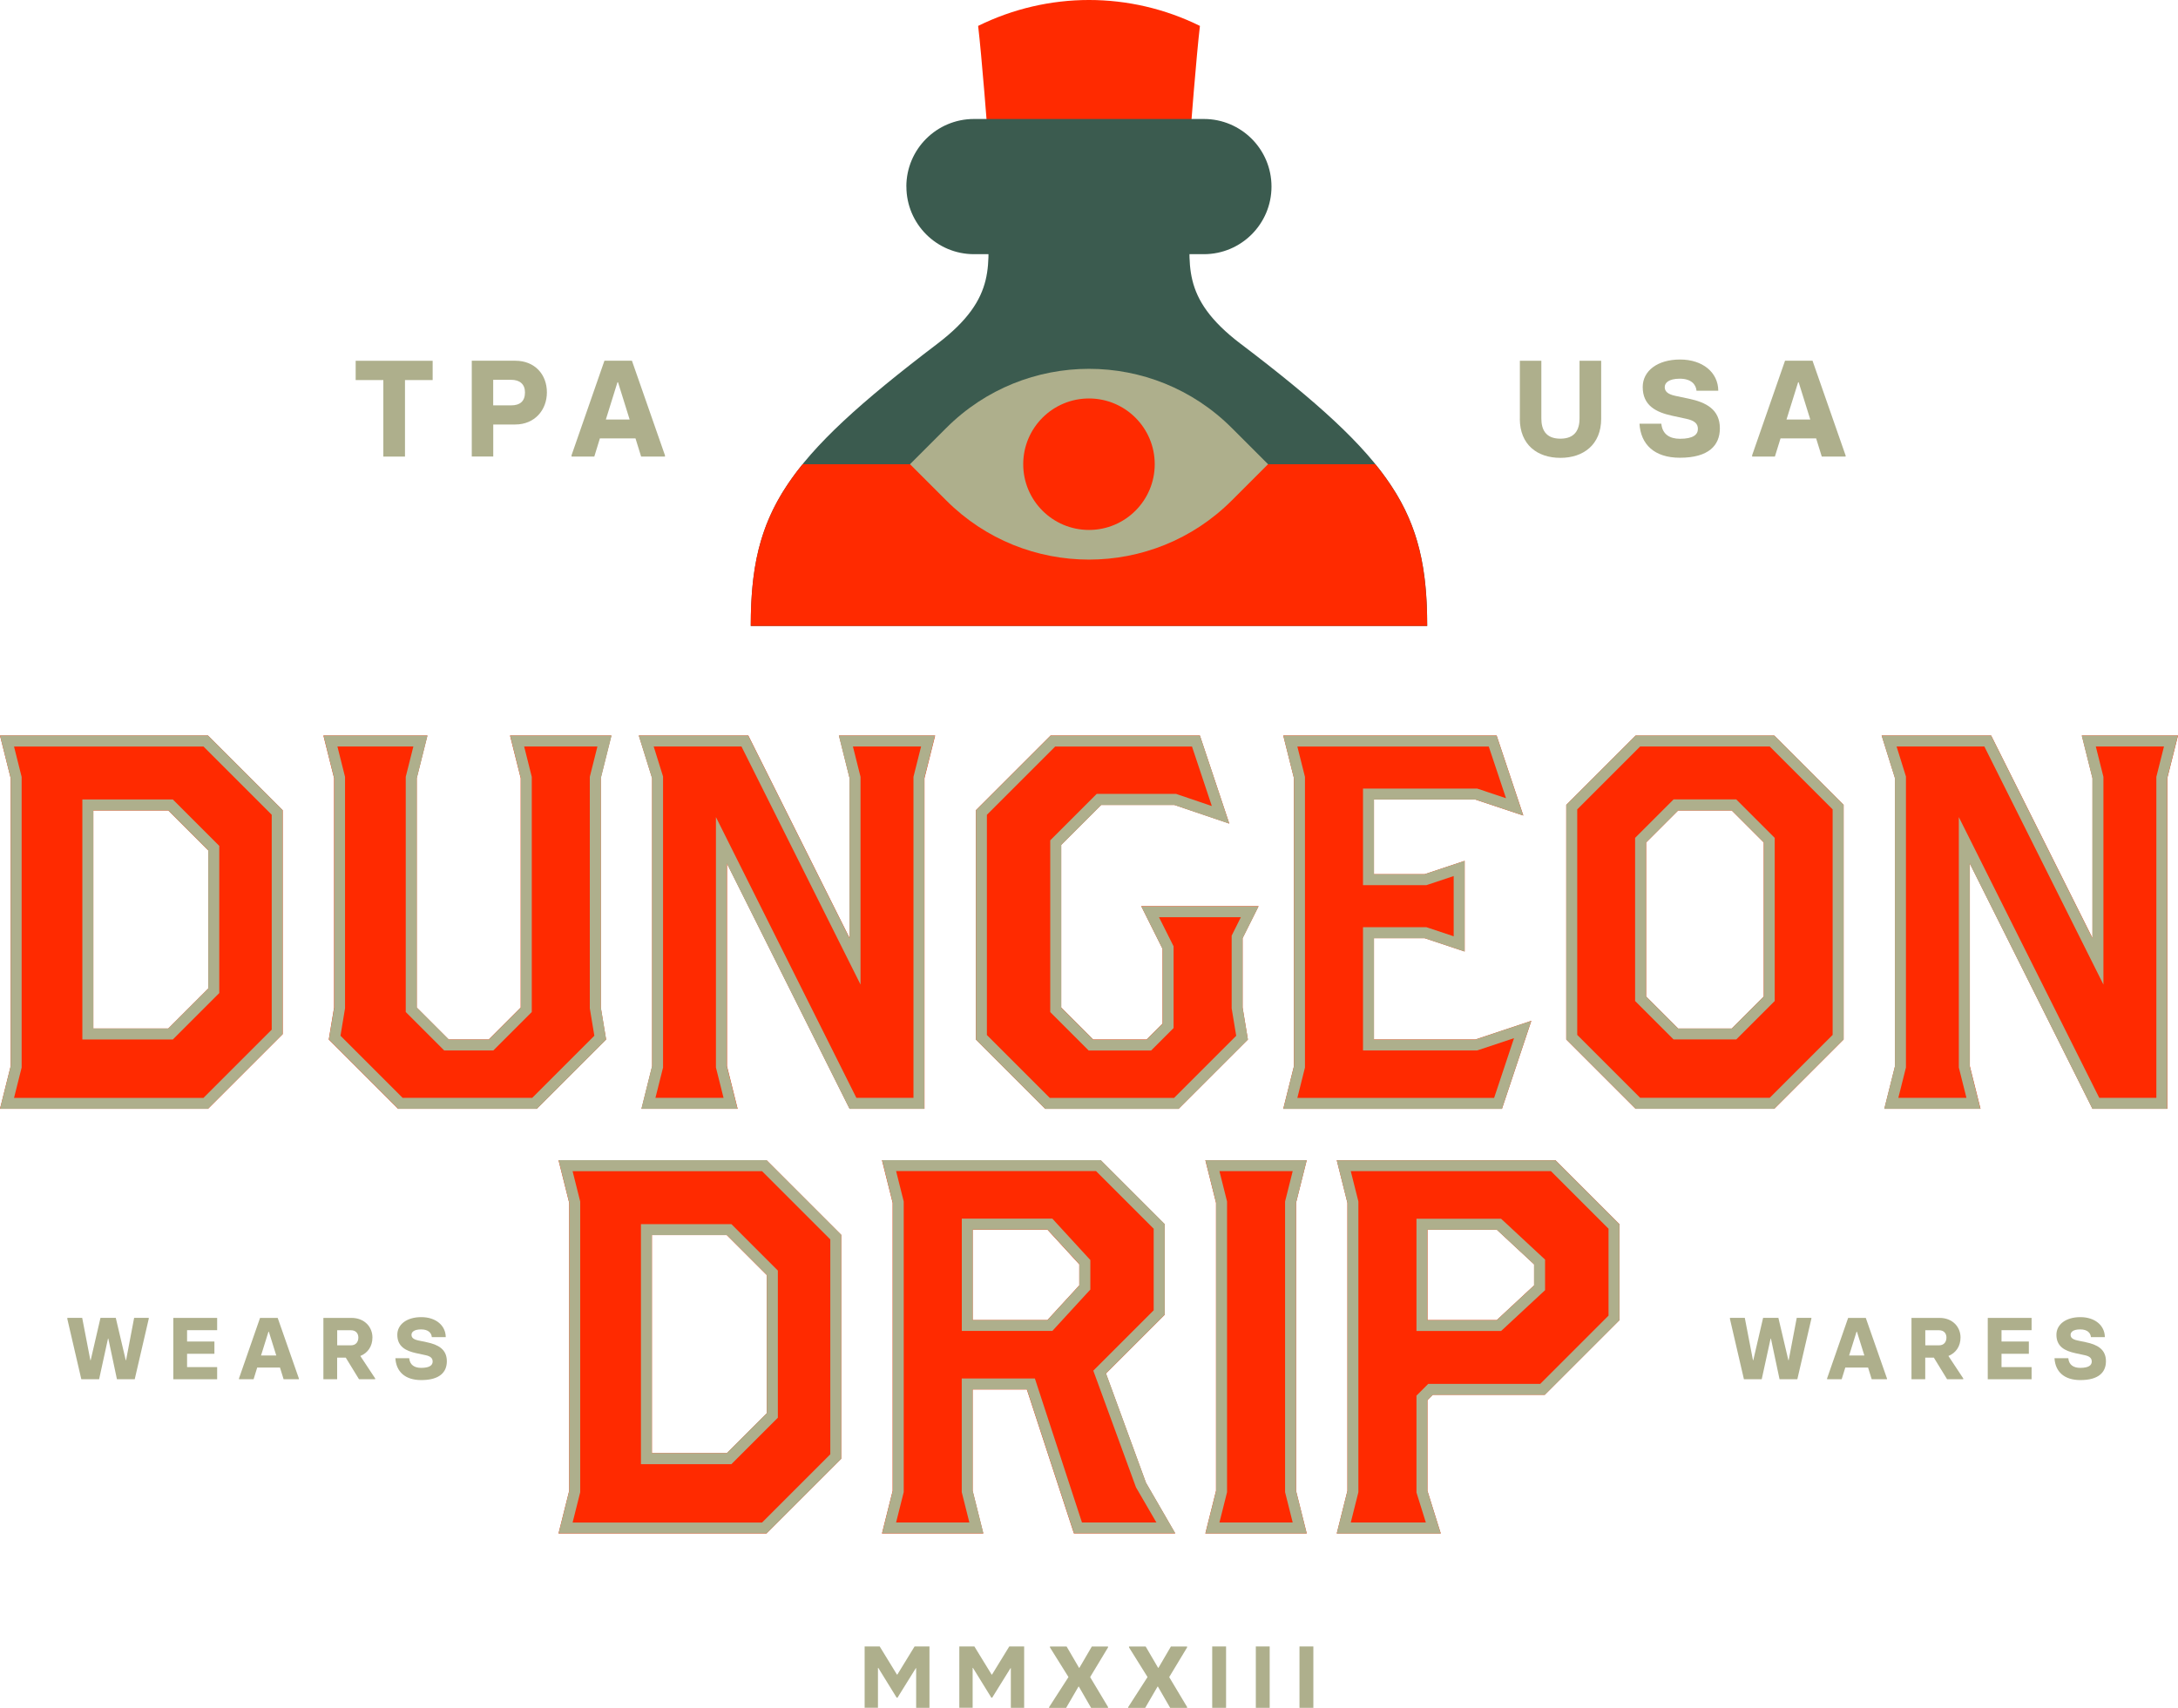
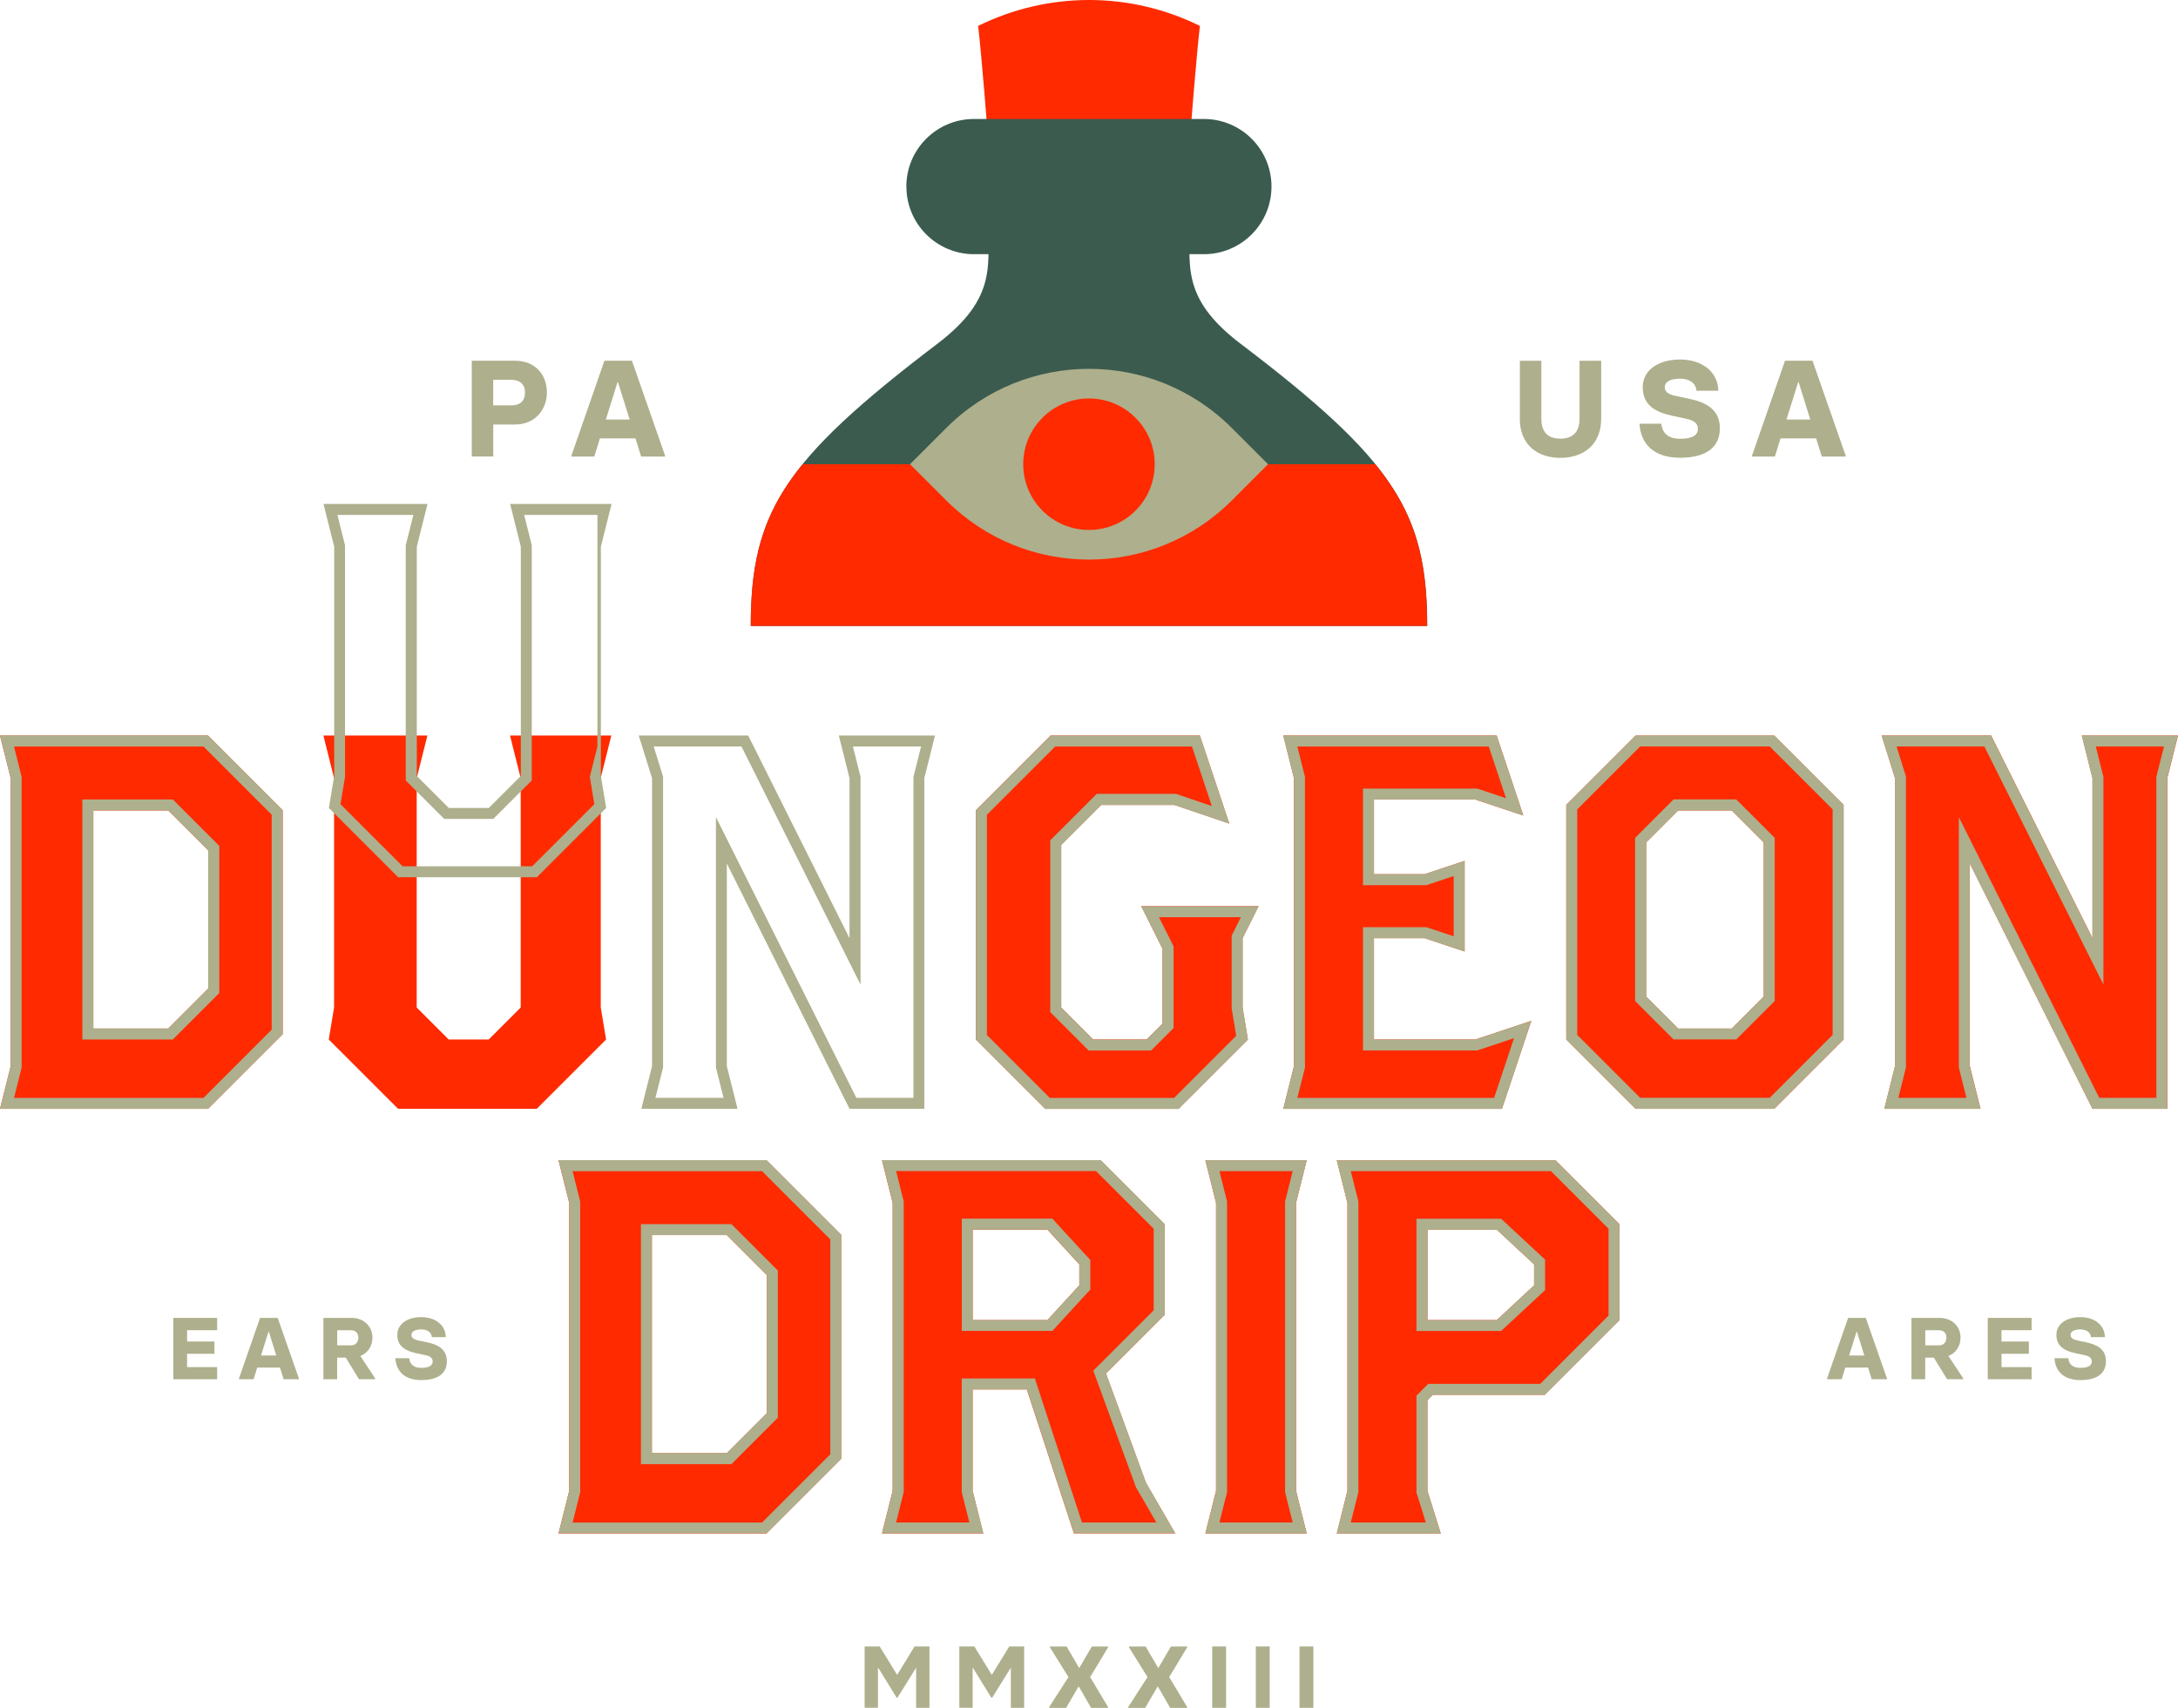
<svg xmlns="http://www.w3.org/2000/svg" id="Logo_Options" viewBox="0 0 397.49 311.77">
  <defs>
    <style>.cls-1{fill:#3b5b4f;}.cls-1,.cls-2,.cls-3{stroke-width:0px;}.cls-2{fill:#aeaf8c;}.cls-3{fill:#ff2a00;}</style>
  </defs>
  <g id="STacked">
    <path class="cls-3" d="m37.96,134.27H0l1.95,7.79v52.56l-1.95,7.79h37.96l13.63-13.63v-40.88l-13.63-13.63Zm.05,46.18l-7.3,7.3h-13.68v-39.8h13.68l7.3,7.3v25.2Z" />
    <path class="cls-3" d="m109.64,142.06v41.86l.97,5.84-12.65,12.65h-25.31l-12.65-12.65.97-5.84v-41.86l-1.95-7.79h18.98l-1.95,7.79v41.86l5.84,5.84h7.3l5.84-5.84v-41.86l-1.95-7.79h18.49l-1.95,7.79Z" />
    <polygon class="cls-3" points="226.77 171.26 229.69 165.42 208.28 165.42 212.17 173.21 212.17 186.84 209.25 189.76 199.51 189.76 193.67 183.91 193.67 154.23 200.97 146.93 214.31 146.93 224.34 150.33 218.98 134.27 191.73 134.27 178.1 147.9 178.1 189.76 190.75 202.41 215.09 202.41 227.74 189.76 226.77 183.91 226.77 171.26" />
    <polygon class="cls-3" points="269.25 189.76 250.75 189.76 250.75 171.26 260 171.26 267.3 173.69 267.3 157.15 260 159.58 250.75 159.58 250.75 145.95 269.25 145.95 278.01 148.87 273.14 134.27 234.2 134.27 236.15 142.06 236.15 194.62 234.2 202.41 274.11 202.41 279.47 186.35 269.25 189.76" />
    <path class="cls-3" d="m323.81,202.41h-25.31l-12.65-12.65v-42.83l12.65-12.65h25.31l12.65,12.65v42.83l-12.65,12.65Zm-1.92-48.62l-5.84-5.84h-9.79l-5.84,5.84v28.12l5.84,5.84h9.79l5.84-5.84v-28.12Z" />
    <polygon class="cls-3" points="379.94 134.27 381.89 142.06 381.89 171.26 363.39 134.27 343.41 134.27 345.85 142.06 345.85 194.62 343.9 202.41 361.45 202.41 359.5 194.62 359.5 157.63 381.89 202.41 395.54 202.41 395.54 142.06 397.49 134.27 379.94 134.27" />
-     <polygon class="cls-3" points="153.12 134.27 155.06 142.06 155.06 171.26 136.57 134.27 116.59 134.27 119.02 142.06 119.02 194.62 117.08 202.41 134.62 202.41 132.68 194.62 132.68 157.63 155.06 202.41 168.72 202.41 168.72 142.06 170.67 134.27 153.12 134.27" />
    <path class="cls-3" d="m101.93,211.79l1.95,7.79v52.56l-1.95,7.79h37.96l13.63-13.63v-40.88l-13.63-13.63h-37.96Zm38.02,46.18l-7.3,7.3h-13.68v-39.8h13.68l7.3,7.3v25.2Z" />
    <path class="cls-3" d="m201.84,250.73l10.71-10.71v-16.55l-11.68-11.68h-39.91l1.95,7.79v52.56l-1.95,7.79h18.49l-1.95-7.79v-18.5h9.9l8.59,26.28h18.49l-5.35-9.25-7.3-19.96Zm-4.87-16.09l-5.81,6.33h-13.65v-16.5h13.65l5.81,6.33v3.84Z" />
    <polygon class="cls-3" points="238.48 211.79 219.98 211.79 221.93 219.58 221.93 272.14 219.98 279.93 238.48 279.93 236.53 272.14 236.53 219.58 238.48 211.79" />
    <path class="cls-3" d="m283.87,211.79h-39.91l1.95,7.79v52.56l-1.95,7.79h18.98l-2.43-7.79v-16.55l.97-.97h20.44l13.63-13.63v-17.52l-11.68-11.68Zm-3.89,22.85l-6.81,6.33h-12.65v-16.5h12.65l6.81,6.33v3.84Z" />
-     <path class="cls-2" d="m12.29,240.73v-.16h2.71l1.49,7.73h.06l1.79-7.73h2.79l1.82,7.73h.06l1.47-7.73h2.67v.16l-2.56,11.04h-3.25l-1.57-7.41h-.06l-1.62,7.41h-3.25l-2.56-11.04Z" />
    <path class="cls-2" d="m31.63,240.58h8v2.24h-5.49v2.07h4.99v2.24h-4.99v2.43h5.49v2.22h-8v-11.2Z" />
    <path class="cls-2" d="m54.55,251.62v.16h-2.79l-.66-2.13h-4.16l-.66,2.13h-2.66v-.16l3.84-11.04h3.22l3.86,11.04Zm-4.13-4.18l-1.36-4.35h-.06l-1.36,4.35h2.79Z" />
    <path class="cls-2" d="m68.47,251.62v.16h-2.95l-2.42-3.95h-1.57v3.95h-2.51v-11.2h5.12c2.39,0,3.83,1.66,3.83,3.57,0,1.62-.85,2.83-2.21,3.38l2.71,4.1Zm-6.93-6.03h2.48c1.01,0,1.38-.72,1.38-1.42s-.4-1.34-1.38-1.34h-2.48v2.77Z" />
    <path class="cls-2" d="m72.14,247.94h2.54c.11,1.22.96,1.76,2.18,1.76,1.54,0,2.1-.48,2.1-1.15,0-.61-.37-.98-1.36-1.18l-1.63-.35c-1.94-.42-3.46-1.22-3.46-3.36,0-1.89,1.73-3.22,4.37-3.22s4.45,1.5,4.47,3.65h-2.54c-.06-.74-.62-1.41-1.95-1.41s-1.76.51-1.76.98c0,.43.22.82,1.26,1.04l1.52.32c2.08.43,3.67,1.28,3.67,3.47,0,2-1.31,3.44-4.67,3.44-2.99,0-4.58-1.57-4.72-3.99Z" />
-     <path class="cls-2" d="m315.72,240.73v-.16h2.71l1.49,7.73h.06l1.79-7.73h2.79l1.82,7.73h.06l1.47-7.73h2.67v.16l-2.56,11.04h-3.25l-1.57-7.41h-.06l-1.62,7.41h-3.25l-2.56-11.04Z" />
    <path class="cls-2" d="m344.38,251.62v.16h-2.79l-.66-2.13h-4.16l-.66,2.13h-2.66v-.16l3.84-11.04h3.22l3.86,11.04Zm-4.13-4.18l-1.36-4.35h-.06l-1.36,4.35h2.79Z" />
    <path class="cls-2" d="m358.3,251.62v.16h-2.95l-2.42-3.95h-1.57v3.95h-2.51v-11.2h5.12c2.39,0,3.83,1.66,3.83,3.57,0,1.62-.85,2.83-2.21,3.38l2.71,4.1Zm-6.93-6.03h2.48c1.01,0,1.38-.72,1.38-1.42s-.4-1.34-1.38-1.34h-2.48v2.77Z" />
    <path class="cls-2" d="m362.77,240.58h8v2.24h-5.49v2.07h4.99v2.24h-4.99v2.43h5.49v2.22h-8v-11.2Z" />
    <path class="cls-2" d="m374.93,247.94h2.54c.11,1.22.96,1.76,2.18,1.76,1.54,0,2.1-.48,2.1-1.15,0-.61-.37-.98-1.36-1.18l-1.63-.35c-1.94-.42-3.46-1.22-3.46-3.36,0-1.89,1.73-3.22,4.37-3.22s4.45,1.5,4.47,3.65h-2.54c-.06-.74-.62-1.41-1.95-1.41s-1.76.51-1.76.98c0,.43.22.82,1.26,1.04l1.52.32c2.08.43,3.67,1.28,3.67,3.47,0,2-1.31,3.44-4.67,3.44-2.99,0-4.58-1.57-4.72-3.99Z" />
-     <path class="cls-2" d="m69.96,69.38h-5.05v-3.52h14.05v3.52h-5.05v13.97h-3.95v-13.97Z" />
    <path class="cls-2" d="m86.09,65.85h7.95c3.57,0,5.77,2.52,5.77,5.77s-2.25,5.87-5.77,5.87h-4.02v5.85h-3.92v-17.5Zm7.17,8.15c1.67,0,2.55-.77,2.55-2.37,0-1.5-.95-2.3-2.55-2.3h-3.25v4.67h3.25Z" />
    <path class="cls-2" d="m121.36,83.1v.25h-4.35l-1.03-3.32h-6.5l-1.02,3.32h-4.15v-.25l6-17.25h5.02l6.02,17.25Zm-6.45-6.52l-2.12-6.8h-.1l-2.12,6.8h4.35Z" />
    <path class="cls-2" d="m277.38,76.43v-10.57h3.92v10.52c0,1.95.72,3.7,3.47,3.7s3.5-1.75,3.5-3.7v-10.52h3.95v10.57c0,4.77-3.27,7.15-7.45,7.15s-7.4-2.37-7.4-7.15Z" />
    <path class="cls-2" d="m299.23,77.35h3.97c.17,1.9,1.5,2.75,3.4,2.75,2.4,0,3.27-.75,3.27-1.8,0-.95-.58-1.52-2.12-1.85l-2.55-.55c-3.02-.65-5.4-1.9-5.4-5.25,0-2.95,2.7-5.02,6.82-5.02s6.95,2.35,6.97,5.7h-3.97c-.1-1.15-.97-2.2-3.05-2.2s-2.75.8-2.75,1.52c0,.67.35,1.28,1.97,1.62l2.37.5c3.25.67,5.72,2,5.72,5.42,0,3.12-2.05,5.37-7.3,5.37-4.67,0-7.15-2.45-7.37-6.22Z" />
    <path class="cls-2" d="m336.83,83.1v.25h-4.35l-1.03-3.32h-6.5l-1.03,3.32h-4.15v-.25l6-17.25h5.02l6.02,17.25Zm-6.45-6.52l-2.12-6.8h-.1l-2.12,6.8h4.35Z" />
    <path class="cls-2" d="m157.8,300.56h2.75l3.15,5.14h.06l3.15-5.14h2.72v11.2h-2.43v-7.24h-.06l-3.34,5.38h-.16l-3.35-5.43h-.06v7.28h-2.43v-11.2Z" />
    <path class="cls-2" d="m175.08,300.56h2.75l3.15,5.14h.06l3.15-5.14h2.72v11.2h-2.43v-7.24h-.06l-3.34,5.38h-.16l-3.35-5.43h-.06v7.28h-2.43v-11.2Z" />
    <path class="cls-2" d="m191.48,311.61l3.5-5.44v-.06l-3.36-5.38v-.16h3.04l2.27,3.89h.06l2.27-3.89h2.96v.16l-3.25,5.39v.06l3.25,5.43v.16h-3.09l-2.24-3.89h-.06l-2.26,3.89h-3.11v-.16Z" />
    <path class="cls-2" d="m205.91,311.61l3.5-5.44v-.06l-3.36-5.38v-.16h3.04l2.27,3.89h.06l2.27-3.89h2.96v.16l-3.25,5.39v.06l3.25,5.43v.16h-3.09l-2.24-3.89h-.06l-2.26,3.89h-3.11v-.16Z" />
    <path class="cls-2" d="m221.23,300.56h2.53v11.2h-2.53v-11.2Z" />
    <path class="cls-2" d="m229.19,300.56h2.53v11.2h-2.53v-11.2Z" />
    <path class="cls-2" d="m237.16,300.56h2.53v11.2h-2.53v-11.2Z" />
    <path class="cls-1" d="m226.43,62.77c-11.22-8.53-9.22-14.64-9.22-23.29v-5.41h-36.94v5.41c0,8.65,2,14.76-9.22,23.29-27.9,21.21-34.03,30.71-34.03,51.5h123.45c0-20.79-6.13-30.29-34.03-51.5Z" />
    <path class="cls-3" d="m198.74,114.27h61.72c0-12.18-2.11-20.48-9.46-29.53h-104.53c-7.35,9.05-9.46,17.36-9.46,29.53h61.72Z" />
    <path class="cls-3" d="m217.22,24.69s1.15-14.84,1.77-19.96c-6.38-3.15-13.31-4.73-20.24-4.73s-13.86,1.58-20.24,4.73c.62,5.12,1.77,19.96,1.77,19.96v9.37h36.94v-9.37Z" />
    <path class="cls-2" d="m224.8,91.36c-14.39,14.39-37.72,14.39-52.1,0l-6.62-6.62,6.62-6.62c14.39-14.39,37.72-14.39,52.1,0l6.62,6.62-6.62,6.62Z" />
    <circle class="cls-3" cx="198.74" cy="84.74" r="12" />
    <path class="cls-1" d="m165.42,34.06h0c0,6.82,5.53,12.34,12.34,12.34h1.03s39.88,0,39.88,0h1.04c6.82,0,12.34-5.53,12.34-12.34h0c0-6.82-5.53-12.34-12.34-12.34h-2.51s-36.94,0-36.94,0h-2.51c-6.82,0-12.34,5.53-12.34,12.34Z" />
    <path class="cls-2" d="m37.13,136.27l12.46,12.46v39.23l-12.46,12.46H2.56l1.33-5.3.06-.24v-53.06l-.06-.24-1.33-5.3h34.57m-22.1,53.48h16.51l.59-.59,7.3-7.3.59-.59v-26.86l-.59-.59-7.3-7.3-.59-.59H15.03v43.8m22.93-55.48H0l1.95,7.79v52.56L0,202.41h37.96l13.63-13.63v-40.88l-13.63-13.63h0Zm-20.93,53.48v-39.8h13.68l7.3,7.3v25.2l-7.3,7.3h-13.68Z" />
-     <path class="cls-2" d="m109.03,136.27l-1.33,5.3-.06.24v42.27l.03.16.8,4.83-11.34,11.34h-23.65l-11.34-11.34.8-4.83.03-.16v-42.27l-.06-.24-1.33-5.3h13.86l-1.33,5.3-.06.24v42.93l.59.59,5.84,5.84.59.59h8.96l.59-.59,5.84-5.84.59-.59v-42.93l-.06-.24-1.33-5.3h13.37m2.56-2h-18.49l1.95,7.79v41.86l-5.84,5.84h-7.3l-5.84-5.84v-41.86l1.95-7.79h-18.98l1.95,7.79v41.86l-.97,5.84,12.65,12.65h25.31l12.65-12.65-.97-5.84v-41.86l1.95-7.79h0Z" />
+     <path class="cls-2" d="m109.03,136.27l-1.33,5.3-.06.24l.03.16.8,4.83-11.34,11.34h-23.65l-11.34-11.34.8-4.83.03-.16v-42.27l-.06-.24-1.33-5.3h13.86l-1.33,5.3-.06.24v42.93l.59.59,5.84,5.84.59.59h8.96l.59-.59,5.84-5.84.59-.59v-42.93l-.06-.24-1.33-5.3h13.37m2.56-2h-18.49l1.95,7.79v41.86l-5.84,5.84h-7.3l-5.84-5.84v-41.86l1.95-7.79h-18.98l1.95,7.79v41.86l-.97,5.84,12.65,12.65h25.31l12.65-12.65-.97-5.84v-41.86l1.95-7.79h0Z" />
    <path class="cls-2" d="m217.54,136.27l3.62,10.87-6.21-2.11-.31-.11h-14.49l-.59.59-7.3,7.3-.59.59v31.35l.59.59,5.84,5.84.59.59h11.39l.59-.59,2.92-2.92.59-.59v-14.93l-.21-.42-2.45-4.89h14.94l-1.47,2.95-.21.42v13.29l.03.16.8,4.83-11.34,11.34h-22.68l-11.48-11.48v-40.2l12.46-12.46h24.99m1.44-2h-27.26l-13.63,13.63v41.86l12.65,12.65h24.34l12.65-12.65-.97-5.84v-12.65l2.92-5.84h-21.42l3.89,7.79v13.63l-2.92,2.92h-9.73l-5.84-5.84v-29.69l7.3-7.3h13.34l10.03,3.41-5.35-16.06h0Z" />
    <path class="cls-2" d="m271.7,136.27l3.15,9.44-4.97-1.66-.31-.1h-20.82v17.63h11.57l.31-.1,4.67-1.56v11l-4.67-1.56-.31-.1h-11.57v22.5h20.82l.31-.1,6.43-2.14-3.63,10.9h-35.91l1.33-5.3.06-.24v-53.06l-.06-.24-1.33-5.3h34.93m1.44-2h-38.94l1.95,7.79v52.56l-1.95,7.79h39.91l5.35-16.06-10.22,3.41h-18.49v-18.5h9.25l7.3,2.43v-16.55l-7.3,2.43h-9.25v-13.63h18.49l8.76,2.92-4.87-14.6h0Z" />
    <path class="cls-2" d="m322.98,136.27l11.48,11.48v41.17l-11.48,11.48h-23.65l-11.48-11.48v-41.17l11.48-11.48h23.65m-17.55,53.48h11.44l.59-.59,5.84-5.84.59-.59v-29.78l-.59-.59-5.84-5.84-.59-.59h-11.44l-.59.59-5.84,5.84-.59.59v29.78l.59.59,5.84,5.84.59.59m18.38-55.48h-25.31l-12.65,12.65v42.83l12.65,12.65h25.31l12.65-12.65v-42.83l-12.65-12.65h0Zm-17.55,53.48l-5.84-5.84v-28.12l5.84-5.84h9.79l5.84,5.84v28.12l-5.84,5.84h-9.79Z" />
    <path class="cls-2" d="m394.93,136.27l-1.33,5.3-.06.24v58.6h-10.42l-21.84-43.67-3.79-7.58v45.71l.06.24,1.33,5.3h-12.43l1.33-5.3.06-.24v-53.12l-.09-.29-1.62-5.19h16.02l17.94,35.88,3.79,7.58v-37.92l-.06-.24-1.33-5.3h12.42m2.56-2h-17.55l1.95,7.79v29.2l-18.49-36.99h-19.98l2.43,7.79v52.56l-1.95,7.79h17.55l-1.95-7.79v-36.99l22.39,44.78h13.65v-60.35l1.95-7.79h0Z" />
    <path class="cls-2" d="m168.1,136.27l-1.33,5.3-.06.24v58.6h-10.42l-21.84-43.67-3.79-7.58v45.71l.06.24,1.33,5.3h-12.43l1.33-5.3.06-.24v-53.12l-.09-.29-1.62-5.19h16.02l17.94,35.88,3.79,7.58v-37.92l-.06-.24-1.33-5.3h12.42m2.56-2h-17.55l1.95,7.79v29.2l-18.49-36.99h-19.98l2.43,7.79v52.56l-1.95,7.79h17.55l-1.95-7.79v-36.99l22.39,44.78h13.65v-60.35l1.95-7.79h0Z" />
    <path class="cls-2" d="m139.07,213.79l12.46,12.46v39.23l-12.46,12.46h-34.57l1.33-5.3.06-.24v-53.06l-.06-.24-1.33-5.3h34.57m-22.1,53.48h16.51l.59-.59,7.3-7.3.59-.59v-26.86l-.59-.59-7.3-7.3-.59-.59h-16.51v43.8m22.93-55.48h-37.96l1.95,7.79v52.56l-1.95,7.79h37.96l13.63-13.63v-40.88l-13.63-13.63h0Zm-20.93,53.48v-39.8h13.68l7.3,7.3v25.2l-7.3,7.3h-13.68Z" />
    <path class="cls-2" d="m200.04,213.79l10.51,10.51v14.89l-10.12,10.12-.9.9.44,1.2,7.3,19.96.06.16.09.15,3.62,6.24h-13.58l-8.14-24.9-.45-1.38h-13.35v20.74l.06.24,1.33,5.3h-13.37l1.33-5.3.06-.24v-53.06l-.06-.24-1.33-5.3h36.52m-24.53,29.18h16.53l.59-.65,5.81-6.33.53-.57v-5.4l-.53-.57-5.81-6.33-.59-.65h-16.53v20.5m25.36-31.18h-39.91l1.95,7.79v52.56l-1.95,7.79h18.49l-1.95-7.79v-18.5h9.9l8.59,26.28h18.49l-5.35-9.25-7.3-19.96,10.71-10.71v-16.55l-11.68-11.68h0Zm-23.36,29.18v-16.5h13.65l5.81,6.33v3.84l-5.81,6.33h-13.65Z" />
    <path class="cls-2" d="m235.92,213.79l-1.33,5.3-.06.24v53.06l.06.24,1.33,5.3h-13.37l1.33-5.3.06-.24v-53.06l-.06-.24-1.33-5.3h13.37m2.56-2h-18.49l1.95,7.79v52.56l-1.95,7.79h18.49l-1.95-7.79v-52.56l1.95-7.79h0Z" />
    <path class="cls-2" d="m283.05,213.79l10.51,10.51v15.86l-12.46,12.46h-20.44l-.59.59-.97.97-.59.59v17.68l.09.29,1.62,5.19h-13.7l1.33-5.3.06-.24v-53.06l-.06-.24-1.33-5.3h36.52m-24.53,29.18h15.44l.58-.53,6.81-6.33.64-.59v-5.59l-.64-.59-6.81-6.33-.58-.53h-15.44v20.5m25.36-31.18h-39.91l1.95,7.79v52.56l-1.95,7.79h18.98l-2.43-7.79v-16.55l.97-.97h20.44l13.63-13.63v-17.52l-11.68-11.68h0Zm-23.36,29.18v-16.5h12.65l6.81,6.33v3.84l-6.81,6.33h-12.65Z" />
  </g>
</svg>